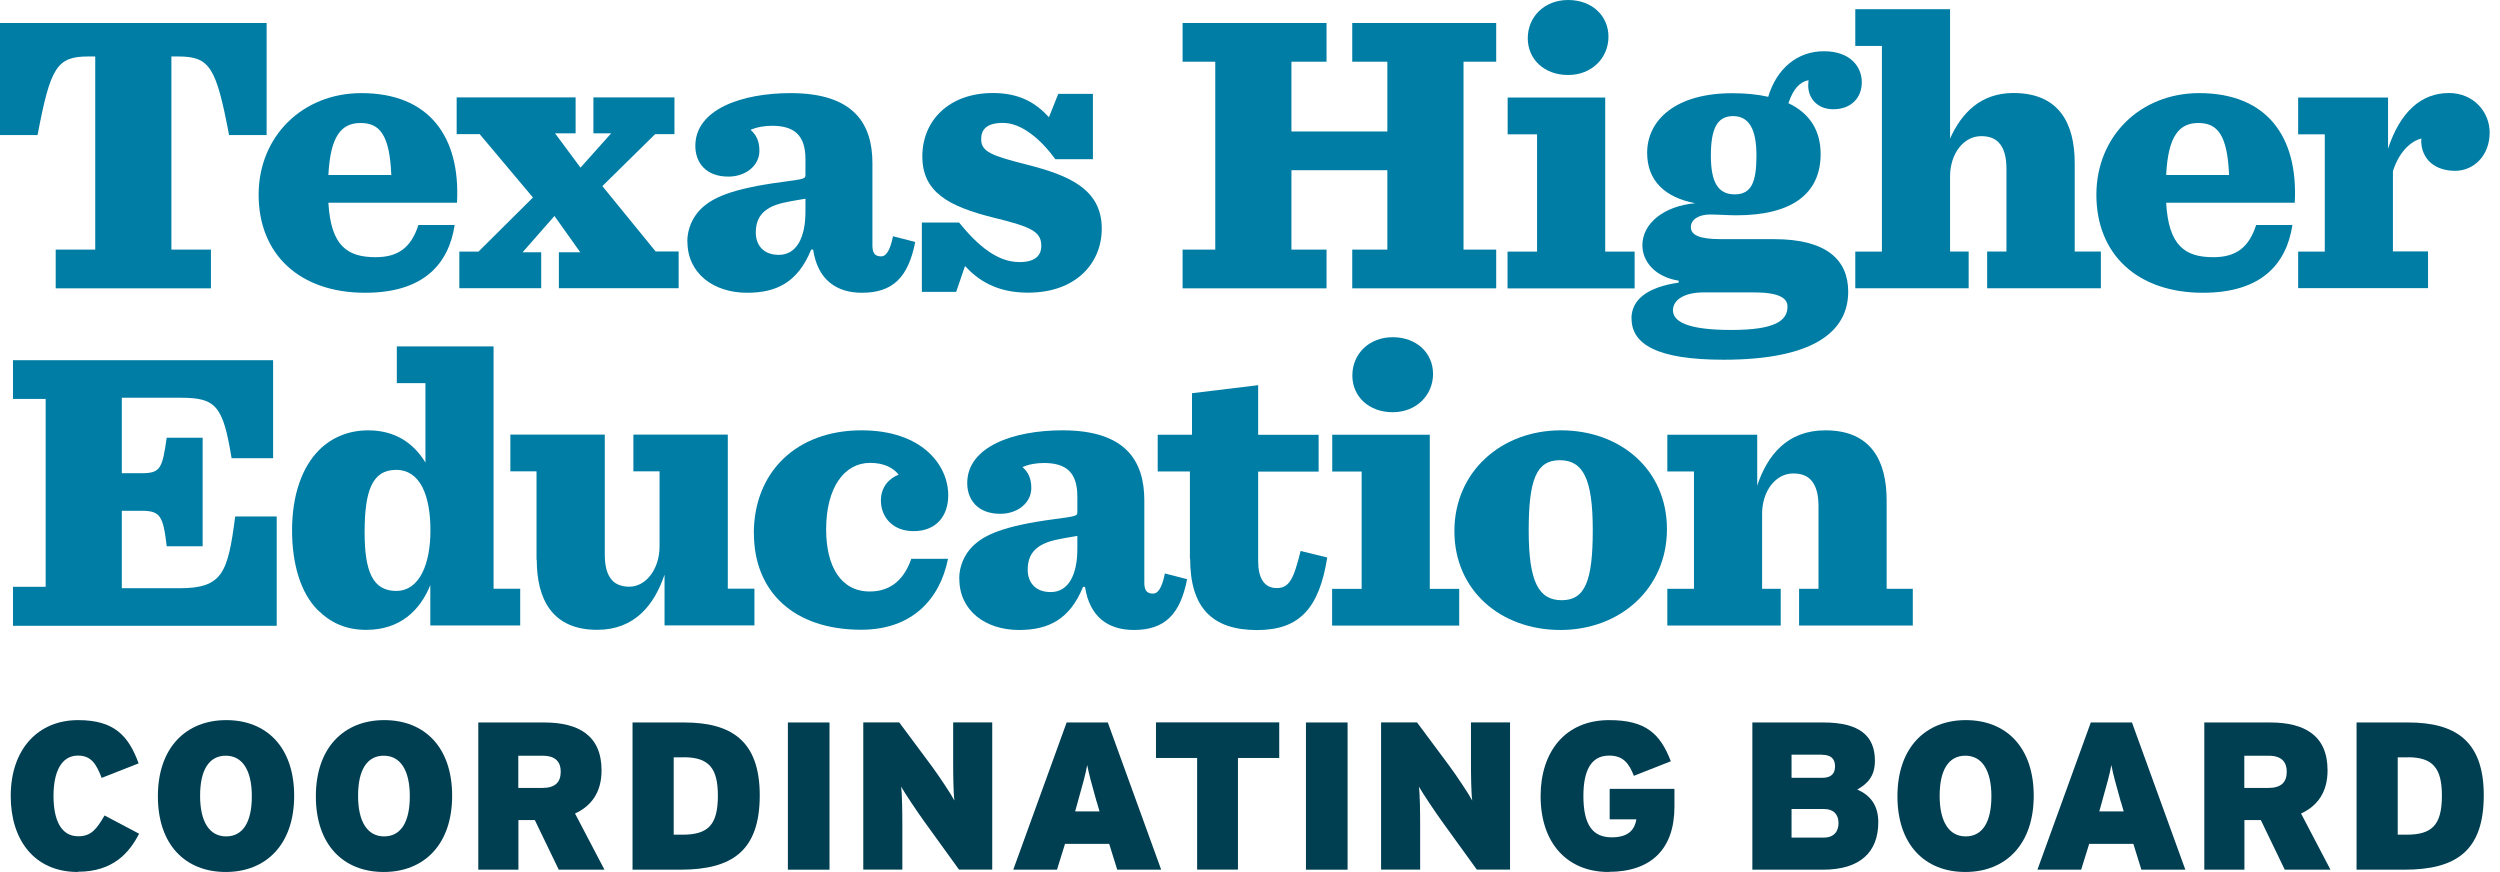
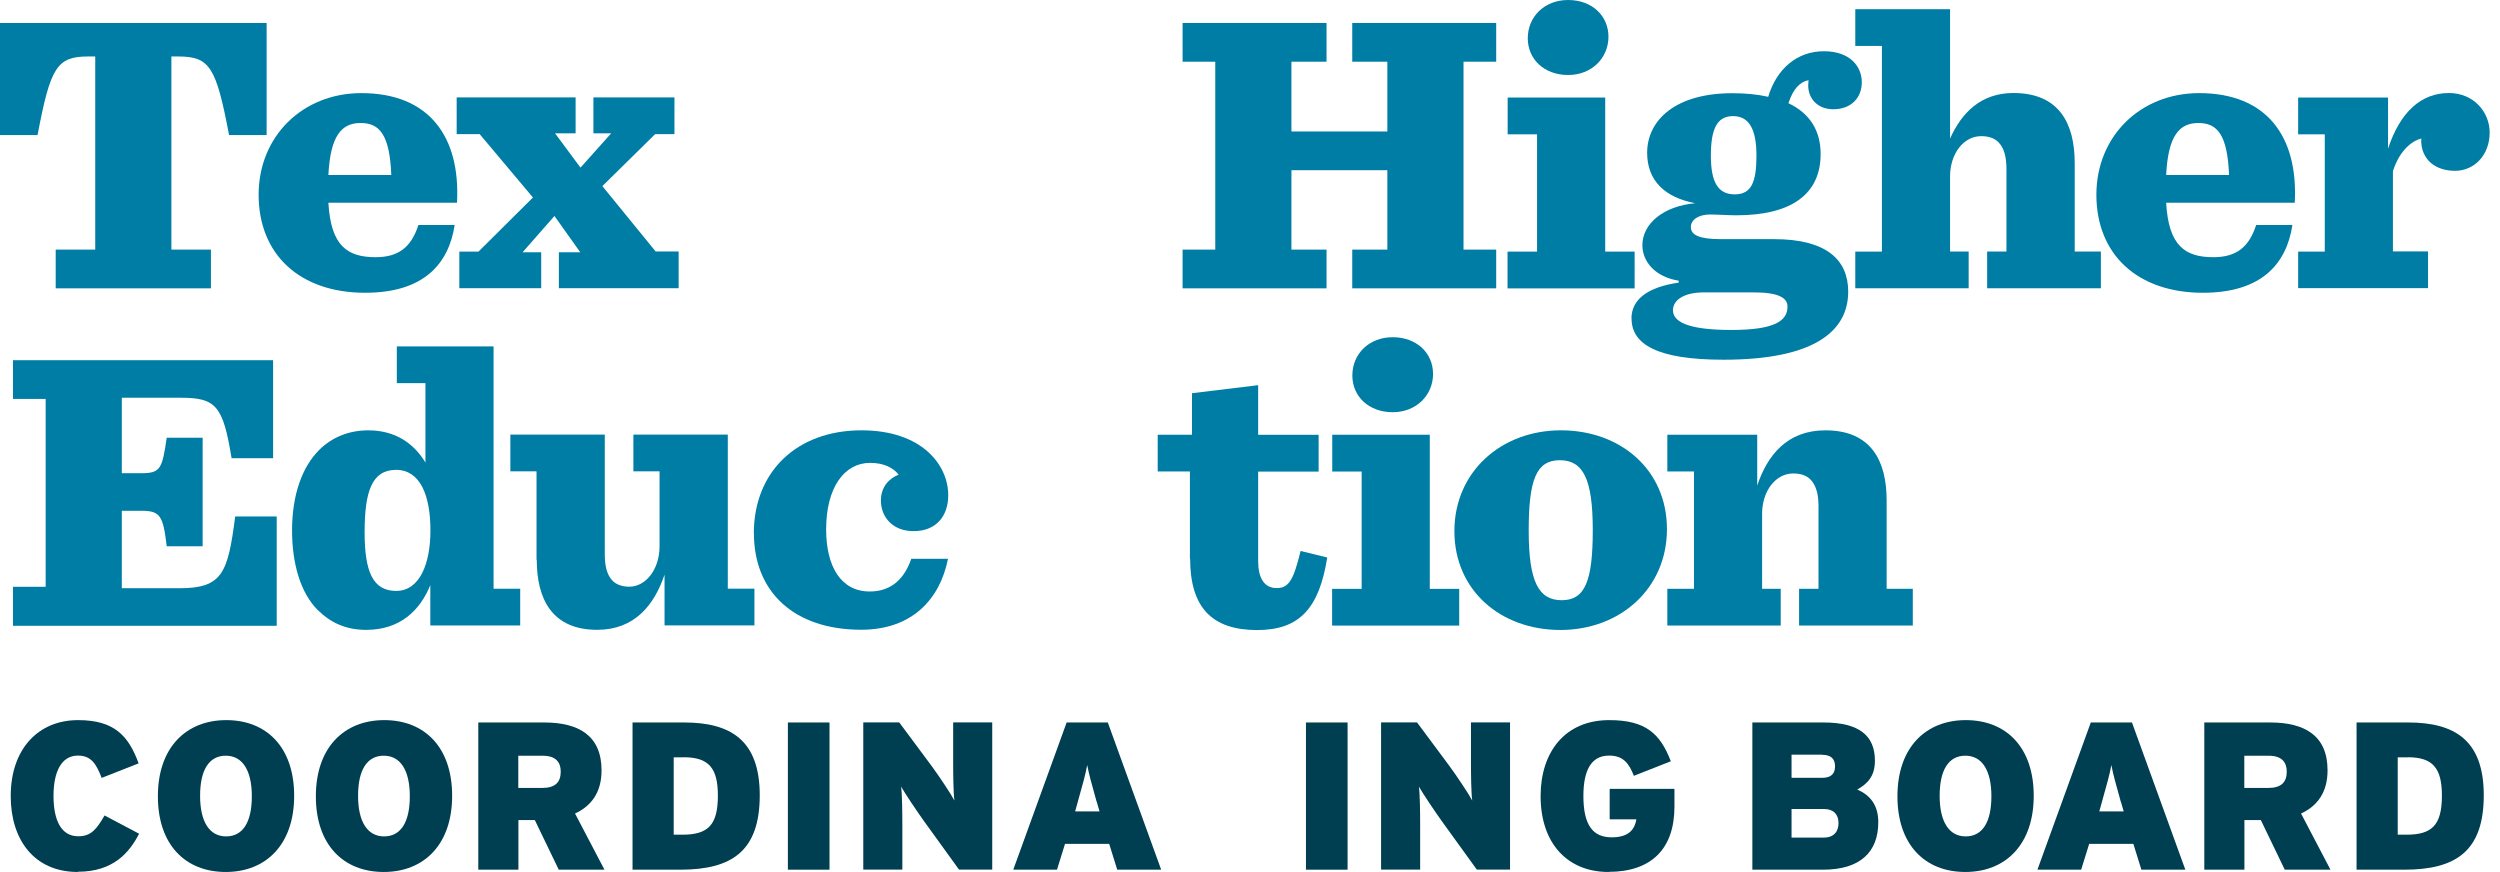
<svg xmlns="http://www.w3.org/2000/svg" width="215" height="75" viewBox="0 0 215 75" fill="none">
  <path d="M4.79 21.467H8.19V4.857H7.6C4.89 4.857 4.34 5.757 3.23 11.617H0V1.977H22.93V11.617H19.7C18.59 5.757 18.04 4.857 15.33 4.857H14.74V21.467H18.14V24.797H4.79V21.467Z" fill="#007DA4" />
  <path d="M22.242 16.748C22.242 11.718 26.022 8.008 31.082 8.008C36.872 8.008 39.612 11.718 39.302 17.438H28.242C28.452 21.148 29.872 22.118 32.302 22.118C34.212 22.118 35.352 21.318 35.982 19.348H39.102C38.582 22.748 36.392 25.178 31.402 25.178C25.782 25.178 22.242 21.888 22.242 16.748ZM28.242 15.048H33.652C33.512 11.578 32.642 10.578 31.012 10.578C29.382 10.578 28.412 11.658 28.242 15.048Z" fill="#007DA4" />
  <path d="M39.483 21.635H41.153L45.833 16.985L41.253 11.535H39.273V8.375H49.503V11.465H47.733L49.923 14.415L52.563 11.465H51.033V8.375H58.003V11.535H56.343L51.803 16.005L56.383 21.625H58.363V24.785H48.063V21.695H49.903L47.683 18.575L44.943 21.695H46.543V24.785H39.503V21.625L39.483 21.635Z" fill="#007DA4" />
-   <path d="M59.109 20.768C59.109 19.688 59.559 18.688 60.249 17.998C61.219 17.028 62.849 16.228 67.359 15.638C69.199 15.398 69.269 15.358 69.269 15.048V13.698C69.269 11.618 68.299 10.818 66.389 10.818C65.799 10.818 65.109 10.918 64.549 11.168C65.039 11.588 65.309 12.138 65.309 12.968C65.309 14.248 64.129 15.188 62.639 15.188C60.699 15.188 59.799 13.978 59.799 12.548C59.799 9.388 63.819 8.008 67.989 8.008C73.439 8.008 75.029 10.648 75.029 14.038V21.148C75.029 21.908 75.379 22.048 75.789 22.048C76.139 22.048 76.519 21.698 76.799 20.318L78.709 20.808C78.119 23.828 76.799 25.178 74.129 25.178C71.939 25.178 70.319 24.068 69.929 21.468H69.759C68.619 24.278 66.779 25.178 64.249 25.178C61.369 25.178 59.119 23.518 59.119 20.778L59.109 20.768ZM69.269 18.198V17.088C68.959 17.158 68.579 17.188 67.709 17.368C65.629 17.748 64.999 18.688 64.999 20.008C64.999 20.978 65.559 21.918 66.979 21.918C68.509 21.918 69.269 20.428 69.269 18.208V18.198Z" fill="#007DA4" />
-   <path d="M79.291 19.14H82.481C84.141 21.19 85.811 22.54 87.681 22.54C88.961 22.54 89.551 22.02 89.551 21.15C89.551 19.94 88.751 19.52 85.461 18.72C81.581 17.75 79.321 16.53 79.321 13.45C79.321 10.37 81.611 8 85.391 8C87.711 8 89.101 8.87 90.211 10.08L91.011 8.07H93.991V13.69H90.761C89.441 11.89 87.811 10.57 86.251 10.57C84.831 10.57 84.381 11.16 84.381 11.96C84.381 13.04 85.211 13.38 88.401 14.18C91.871 15.08 94.751 16.23 94.751 19.66C94.751 22.64 92.531 25.17 88.401 25.17C85.631 25.17 84.061 24.03 82.991 22.88L82.231 25.1H79.281V19.13L79.291 19.14Z" fill="#007DA4" />
  <path d="M101.703 21.467H104.513V5.307H101.703V1.977H114.083V5.307H111.063V11.307H119.313V5.307H116.293V1.977H128.673V5.307H125.863V21.467H128.673V24.797H116.293V21.467H119.313V14.637H111.063V21.467H114.083V24.797H101.703V21.467Z" fill="#007DA4" />
  <path d="M129.658 21.64H132.188V11.55H129.658V8.39H138.048V21.64H140.578V24.8H129.648V21.64H129.658ZM131.388 3.29C131.388 1.45 132.808 0 134.858 0C136.908 0 138.328 1.35 138.328 3.16C138.328 4.97 136.908 6.45 134.858 6.45C132.808 6.45 131.388 5.1 131.388 3.29Z" fill="#007DA4" />
  <path d="M140.305 27.396C140.305 25.736 141.725 24.686 144.365 24.306V24.136C142.355 23.826 141.245 22.506 141.245 21.086C141.245 19.246 143.045 17.726 145.785 17.476C143.215 16.986 141.655 15.566 141.655 13.146C141.655 10.336 144.085 8.016 148.975 8.016C150.115 8.016 151.165 8.116 152.065 8.326C152.795 5.896 154.565 4.406 156.855 4.406C159.145 4.406 160.115 5.756 160.115 7.076C160.115 8.396 159.215 9.396 157.655 9.396C156.335 9.396 155.505 8.496 155.505 7.346C155.505 7.206 155.535 7.036 155.535 6.896C154.805 7.036 154.215 7.626 153.805 8.876C155.645 9.746 156.575 11.236 156.575 13.246C156.575 16.606 154.185 18.516 149.325 18.516C148.665 18.516 147.665 18.446 147.075 18.446C146.065 18.446 145.415 18.896 145.415 19.526C145.415 20.186 146.075 20.566 147.985 20.566H152.565C157.105 20.566 158.945 22.366 158.945 25.076C158.945 28.546 155.925 30.936 148.225 30.936C142.535 30.936 140.315 29.616 140.315 27.396H140.305ZM153.725 26.356C153.725 25.626 152.965 25.146 150.845 25.146H146.545C144.705 25.146 143.875 25.876 143.875 26.676C143.875 27.646 145.085 28.376 148.905 28.376C152.725 28.376 153.725 27.546 153.725 26.366V26.356ZM151.055 13.386C151.055 11.136 150.435 9.986 149.045 9.986C147.655 9.986 147.135 11.096 147.135 13.386C147.135 15.676 147.755 16.716 149.185 16.716C150.615 16.716 151.055 15.676 151.055 13.386Z" fill="#007DA4" />
  <path d="M159.555 21.639H161.845V3.949H159.555V0.789H167.705V11.919C168.715 9.669 170.375 7.999 173.155 7.999C177.075 7.999 178.425 10.599 178.425 14.029V21.629H180.675V24.789H170.895V21.629H172.555V14.519C172.555 13.479 172.345 12.719 171.865 12.229C171.515 11.879 171.035 11.709 170.375 11.709C168.885 11.709 167.705 13.199 167.705 15.179V21.629H169.305V24.789H159.555V21.629V21.639Z" fill="#007DA4" />
  <path d="M180.289 16.748C180.289 11.718 184.069 8.008 189.129 8.008C194.919 8.008 197.659 11.718 197.349 17.438H186.289C186.499 21.148 187.919 22.118 190.349 22.118C192.259 22.118 193.399 21.318 194.029 19.348H197.149C196.629 22.748 194.439 25.178 189.449 25.178C183.829 25.178 180.289 21.888 180.289 16.748ZM186.289 15.048H191.699C191.559 11.578 190.689 10.578 189.059 10.578C187.429 10.578 186.459 11.658 186.289 15.048Z" fill="#007DA4" />
  <path d="M197.641 21.64H199.931V11.55H197.641V8.39H205.371V12.79C206.411 9.63 208.211 8 210.611 8C212.731 8 214.111 9.63 214.111 11.4C214.111 13.34 212.791 14.69 211.131 14.69C209.471 14.69 208.221 13.75 208.221 12.05C208.221 12.01 208.251 11.95 208.251 11.91C207.591 12.05 206.411 12.78 205.791 14.72V21.62H208.811V24.78H197.641V21.62V21.64Z" fill="#007DA4" />
  <path d="M1.117 50.467H3.927V34.307H1.117V30.977H23.487V39.407H19.917C19.187 34.937 18.597 34.207 15.577 34.207H10.477V40.697H12.147C13.807 40.697 13.947 40.317 14.337 37.647H17.427V46.977H14.337C14.027 44.337 13.777 43.927 12.147 43.927H10.477V50.587H15.437C19.147 50.587 19.597 49.267 20.227 44.417H23.797V53.817H1.117V50.487V50.467Z" fill="#007DA4" />
  <path d="M27.337 52.479C25.847 50.989 25.117 48.489 25.117 45.609C25.117 42.559 25.987 40.159 27.437 38.709C28.517 37.629 29.967 37.009 31.667 37.009C33.987 37.009 35.587 38.119 36.587 39.779V32.949H34.127V29.789H42.447V50.629H44.737V53.789H37.007V50.319C36.107 52.539 34.367 54.169 31.497 54.169C29.697 54.169 28.377 53.509 27.337 52.469V52.479ZM37.017 45.609C37.017 42.629 36.147 40.409 34.067 40.409C31.987 40.409 31.357 42.249 31.357 45.789C31.357 49.119 32.047 50.819 34.067 50.819C36.087 50.819 37.017 48.499 37.017 45.619V45.609Z" fill="#007DA4" />
  <path d="M46.141 48.135V40.535H43.891V37.375H52.011V47.645C52.011 48.655 52.181 49.445 52.701 49.965C52.981 50.245 53.461 50.455 54.121 50.455C55.541 50.455 56.721 48.965 56.721 46.985V40.535H54.471V37.375H62.591V50.625H64.881V53.785H57.151V49.415C56.281 52.015 54.581 54.165 51.361 54.165C47.511 54.165 46.161 51.565 46.161 48.135H46.141Z" fill="#007DA4" />
  <path d="M64.828 45.888C64.828 40.548 68.538 37.008 74.088 37.008C79.288 37.008 81.548 39.988 81.548 42.588C81.548 44.388 80.508 45.678 78.568 45.678C76.768 45.678 75.758 44.468 75.758 43.038C75.758 41.858 76.488 41.128 77.288 40.818C76.798 40.228 76.038 39.808 74.828 39.808C72.608 39.808 71.048 41.928 71.048 45.528C71.048 48.688 72.298 50.868 74.798 50.868C76.638 50.868 77.778 49.788 78.368 48.058H81.528C80.838 51.528 78.438 54.158 74.068 54.158C68.278 54.158 64.838 50.898 64.838 45.868L64.828 45.888Z" fill="#007DA4" />
-   <path d="M82.492 49.768C82.492 48.688 82.942 47.688 83.632 46.998C84.602 46.028 86.232 45.228 90.742 44.638C92.582 44.398 92.652 44.358 92.652 44.048V42.698C92.652 40.618 91.682 39.818 89.772 39.818C89.182 39.818 88.492 39.918 87.932 40.168C88.422 40.588 88.692 41.138 88.692 41.968C88.692 43.248 87.512 44.188 86.022 44.188C84.082 44.188 83.182 42.978 83.182 41.548C83.182 38.388 87.202 37.008 91.372 37.008C96.822 37.008 98.412 39.648 98.412 43.038V50.148C98.412 50.908 98.762 51.048 99.172 51.048C99.522 51.048 99.902 50.698 100.182 49.318L102.092 49.808C101.502 52.828 100.182 54.178 97.512 54.178C95.322 54.178 93.702 53.068 93.312 50.468H93.142C92.002 53.278 90.162 54.178 87.632 54.178C84.752 54.178 82.502 52.518 82.502 49.778L82.492 49.768ZM92.652 47.198V46.088C92.342 46.158 91.962 46.188 91.092 46.368C89.012 46.748 88.382 47.688 88.382 49.008C88.382 49.978 88.942 50.918 90.362 50.918C91.892 50.918 92.652 49.428 92.652 47.208V47.198Z" fill="#007DA4" />
  <path d="M102.332 48.035V40.545H99.562V37.385H102.512V33.815L108.202 33.125V37.395H113.402V40.555H108.202V48.255C108.202 49.715 108.722 50.575 109.802 50.575C110.882 50.575 111.262 49.775 111.852 47.385L114.142 47.945C113.452 52.285 111.782 54.185 108.112 54.185C104.232 54.185 102.352 52.245 102.352 48.045L102.332 48.035Z" fill="#007DA4" />
  <path d="M114.572 50.64H117.102V40.55H114.572V37.39H122.962V50.64H125.492V53.8H114.562V50.64H114.572ZM116.302 32.29C116.302 30.45 117.722 29 119.772 29C121.822 29 123.242 30.35 123.242 32.16C123.242 33.97 121.822 35.45 119.772 35.45C117.722 35.45 116.302 34.1 116.302 32.29Z" fill="#007DA4" />
  <path d="M125.078 45.678C125.078 40.578 129.098 37.008 134.238 37.008C139.378 37.008 143.358 40.408 143.358 45.508C143.358 50.608 139.338 54.178 134.198 54.178C129.058 54.178 125.078 50.778 125.078 45.678ZM136.978 45.578C136.978 41.178 136.148 39.578 134.138 39.578C132.128 39.578 131.468 41.248 131.468 45.618C131.468 49.988 132.298 51.618 134.308 51.618C136.318 51.618 136.978 49.958 136.978 45.588V45.578Z" fill="#007DA4" />
  <path d="M143.391 50.638H145.681V40.548H143.391V37.388H151.121V41.758C151.991 39.158 153.691 37.008 156.981 37.008C160.901 37.008 162.251 39.608 162.251 43.038V50.638H164.501V53.798H154.721V50.638H156.391V43.528C156.391 42.488 156.181 41.728 155.701 41.238C155.351 40.888 154.871 40.718 154.211 40.718C152.721 40.718 151.541 42.208 151.541 44.188V50.638H153.141V53.798H143.391V50.638Z" fill="#007DA4" />
  <path d="M6.692 74.99C2.932 74.99 0.922 72.21 0.922 68.46C0.922 64.39 3.312 61.93 6.712 61.93C9.822 61.93 11.052 63.27 11.922 65.65L8.742 66.9C8.292 65.72 7.852 64.98 6.702 64.98C5.242 64.98 4.602 66.44 4.602 68.45C4.602 70.46 5.212 71.92 6.732 71.92C7.832 71.92 8.302 71.32 8.992 70.13L11.962 71.7C11.112 73.36 9.702 74.97 6.702 74.97L6.692 74.99Z" fill="#003E52" />
  <path d="M19.418 74.99C15.978 74.99 13.578 72.69 13.578 68.48C13.578 64.27 16.018 61.93 19.458 61.93C22.898 61.93 25.298 64.23 25.298 68.44C25.298 72.65 22.858 74.99 19.418 74.99ZM19.418 64.99C18.008 64.99 17.208 66.17 17.208 68.44C17.208 70.71 18.038 71.93 19.448 71.93C20.858 71.93 21.658 70.75 21.658 68.48C21.658 66.21 20.828 64.99 19.418 64.99Z" fill="#003E52" />
  <path d="M33.004 74.99C29.564 74.99 27.164 72.69 27.164 68.48C27.164 64.27 29.604 61.93 33.044 61.93C36.484 61.93 38.884 64.23 38.884 68.44C38.884 72.65 36.444 74.99 33.004 74.99ZM33.004 64.99C31.594 64.99 30.794 66.17 30.794 68.44C30.794 70.71 31.624 71.93 33.034 71.93C34.444 71.93 35.244 70.75 35.244 68.48C35.244 66.21 34.414 64.99 33.004 64.99Z" fill="#003E52" />
  <path d="M48.053 74.793L45.993 70.523H44.583V74.793H41.133V62.133H46.793C49.763 62.133 51.733 63.253 51.733 66.253C51.733 68.153 50.843 69.323 49.453 69.963L51.983 74.793H48.063H48.053ZM46.693 64.993H44.573V67.763H46.633C47.773 67.763 48.223 67.253 48.223 66.353C48.223 65.553 47.793 64.993 46.683 64.993H46.693Z" fill="#003E52" />
  <path d="M58.498 74.793H54.398V62.133H58.828C62.808 62.133 65.338 63.633 65.338 68.393C65.338 73.153 62.988 74.793 58.508 74.793H58.498ZM58.808 65.133H57.938V71.783H58.698C60.888 71.783 61.738 70.953 61.738 68.433C61.738 66.103 60.998 65.123 58.808 65.123V65.133Z" fill="#003E52" />
  <path d="M67.758 74.793V62.133H71.338V74.793H67.758Z" fill="#003E52" />
  <path d="M82.482 74.795L79.462 70.615C78.902 69.835 77.812 68.215 77.492 67.645C77.582 68.205 77.602 69.885 77.602 70.915V74.785H74.242V62.125H77.332L80.112 65.865C80.692 66.645 81.812 68.325 82.082 68.845C81.992 68.285 81.972 66.605 81.972 65.575V62.125H85.332V74.785H82.472L82.482 74.795Z" fill="#003E52" />
  <path d="M96.081 74.793L95.391 72.573H91.591L90.901 74.793H87.141L91.731 62.133H95.271L99.861 74.793H96.061H96.081ZM94.311 68.953C93.861 67.323 93.661 66.643 93.501 65.793C93.341 66.643 93.141 67.353 92.691 68.953L92.461 69.783H94.561L94.321 68.953H94.311Z" fill="#003E52" />
-   <path d="M106.464 65.185V74.785H102.954V65.185H99.414V62.125H110.014V65.185H106.474H106.464Z" fill="#003E52" />
  <path d="M112.312 74.793V62.133H115.892V74.793H112.312Z" fill="#003E52" />
  <path d="M127.013 74.795L123.993 70.615C123.433 69.835 122.343 68.215 122.023 67.645C122.113 68.205 122.133 69.885 122.133 70.915V74.785H118.773V62.125H121.863L124.643 65.865C125.223 66.645 126.343 68.325 126.613 68.845C126.523 68.285 126.503 66.605 126.503 65.575V62.125H129.863V74.785H127.003L127.013 74.795Z" fill="#003E52" />
  <path d="M138.332 74.99C134.862 74.99 132.492 72.6 132.492 68.46C132.492 64.72 134.552 61.93 138.392 61.93C141.552 61.93 142.782 63.11 143.692 65.47L140.512 66.72C140.092 65.64 139.592 64.98 138.382 64.98C136.732 64.98 136.172 66.44 136.172 68.45C136.172 70.96 136.982 72.01 138.612 72.01C140.092 72.01 140.582 71.32 140.732 70.46H138.432V67.84H144.002V69.38C144.002 73 142.012 74.98 138.342 74.98L138.332 74.99Z" fill="#003E52" />
  <path d="M156.783 74.793H150.703V62.133H156.813C159.963 62.133 161.243 63.313 161.243 65.423C161.243 66.793 160.573 67.413 159.723 67.903C160.863 68.393 161.533 69.273 161.533 70.703C161.533 73.293 159.963 74.793 156.773 74.793H156.783ZM156.713 64.903H154.073V66.893H156.713C157.523 66.893 157.813 66.493 157.813 65.903C157.813 65.343 157.543 64.913 156.713 64.913V64.903ZM156.853 69.573H154.073V72.033H156.843C157.713 72.033 158.113 71.513 158.113 70.783C158.113 70.053 157.693 69.573 156.863 69.573H156.853Z" fill="#003E52" />
  <path d="M169.02 74.99C165.58 74.99 163.18 72.69 163.18 68.48C163.18 64.27 165.62 61.93 169.06 61.93C172.5 61.93 174.9 64.23 174.9 68.44C174.9 72.65 172.46 74.99 169.02 74.99ZM169.02 64.99C167.61 64.99 166.81 66.17 166.81 68.44C166.81 70.71 167.64 71.93 169.05 71.93C170.46 71.93 171.26 70.75 171.26 68.48C171.26 66.21 170.43 64.99 169.02 64.99Z" fill="#003E52" />
  <path d="M184.159 74.793L183.469 72.573H179.669L178.979 74.793H175.219L179.809 62.133H183.349L187.939 74.793H184.139H184.159ZM182.389 68.953C181.939 67.323 181.739 66.643 181.579 65.793C181.419 66.643 181.219 67.353 180.769 68.953L180.539 69.783H182.639L182.399 68.953H182.389Z" fill="#003E52" />
  <path d="M196.49 74.793L194.43 70.523H193.02V74.793H189.57V62.133H195.23C198.2 62.133 200.17 63.253 200.17 66.253C200.17 68.153 199.28 69.323 197.89 69.963L200.42 74.793H196.5H196.49ZM195.13 64.993H193.01V67.763H195.07C196.21 67.763 196.66 67.253 196.66 66.353C196.66 65.553 196.23 64.993 195.12 64.993H195.13Z" fill="#003E52" />
  <path d="M206.764 74.793H202.664V62.133H207.094C211.074 62.133 213.604 63.633 213.604 68.393C213.604 73.153 211.254 74.793 206.774 74.793H206.764ZM207.074 65.133H206.204V71.783H206.964C209.154 71.783 210.004 70.953 210.004 68.433C210.004 66.103 209.264 65.123 207.074 65.123V65.133Z" fill="#003E52" />
</svg>